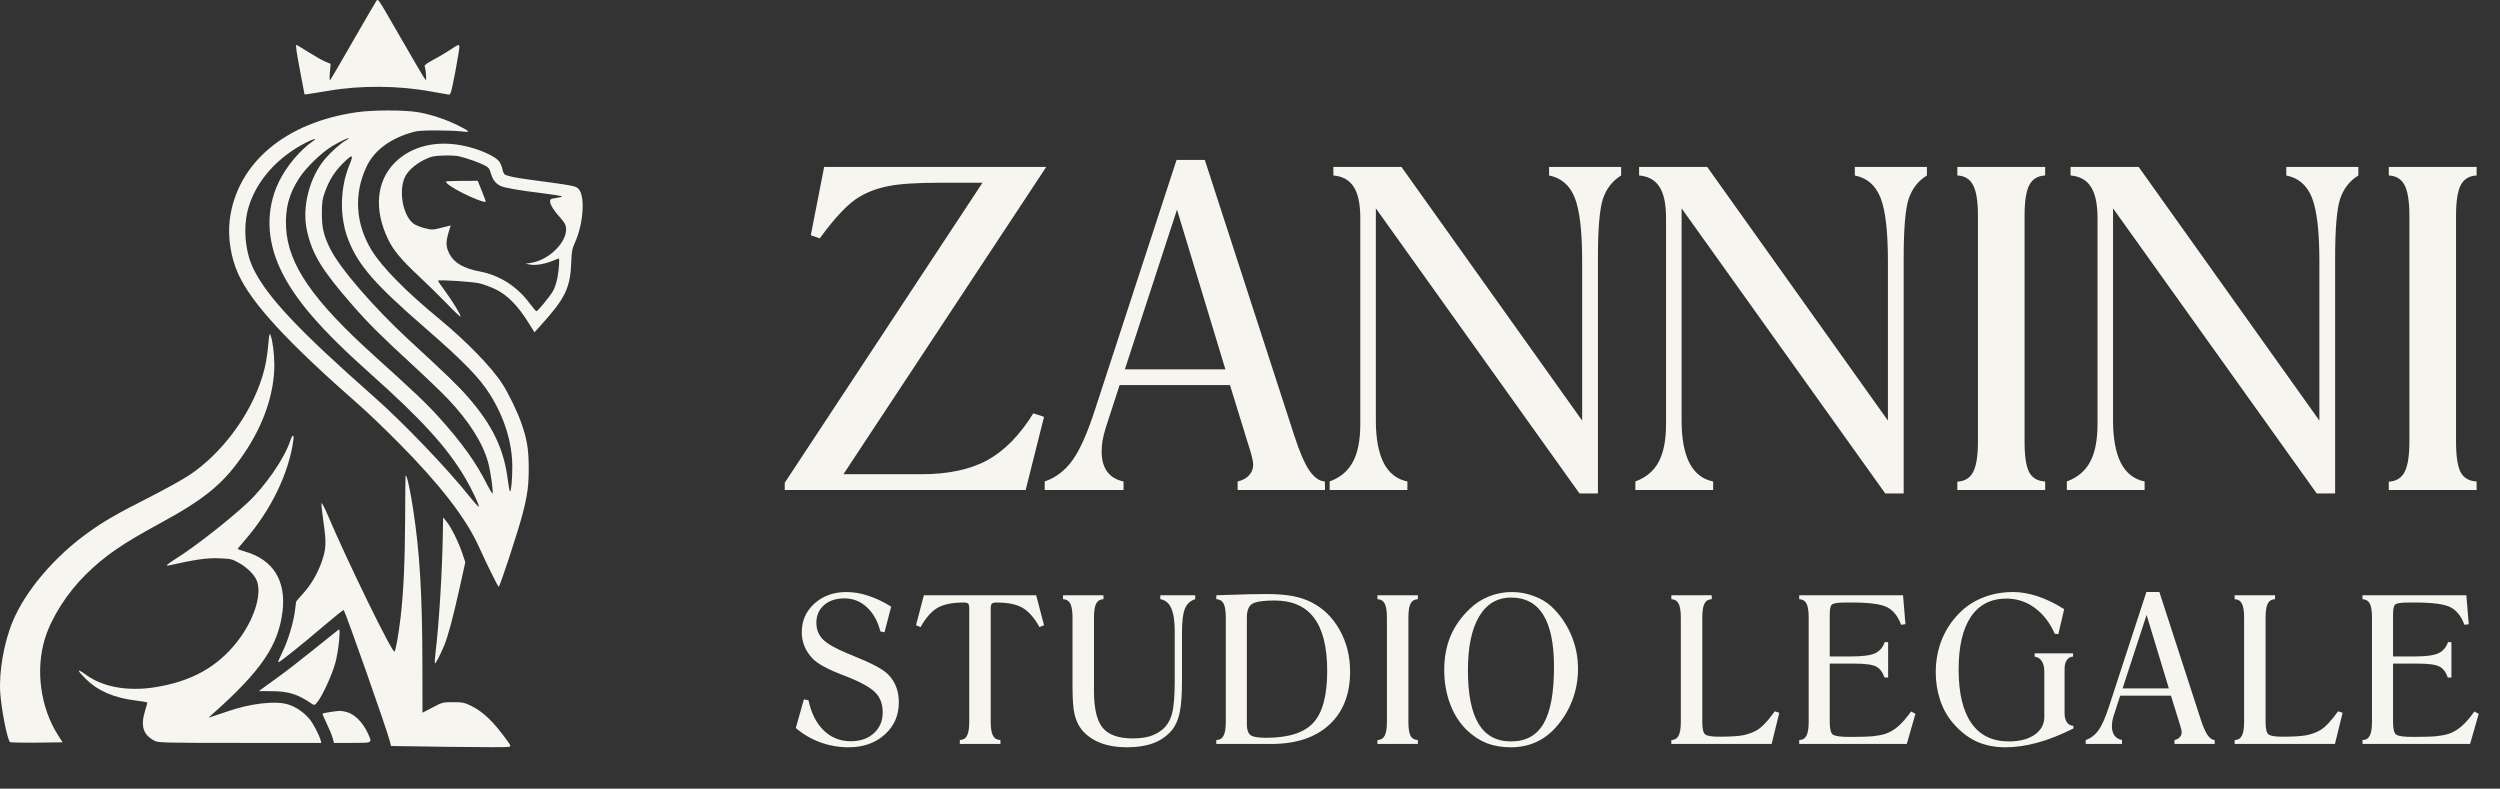
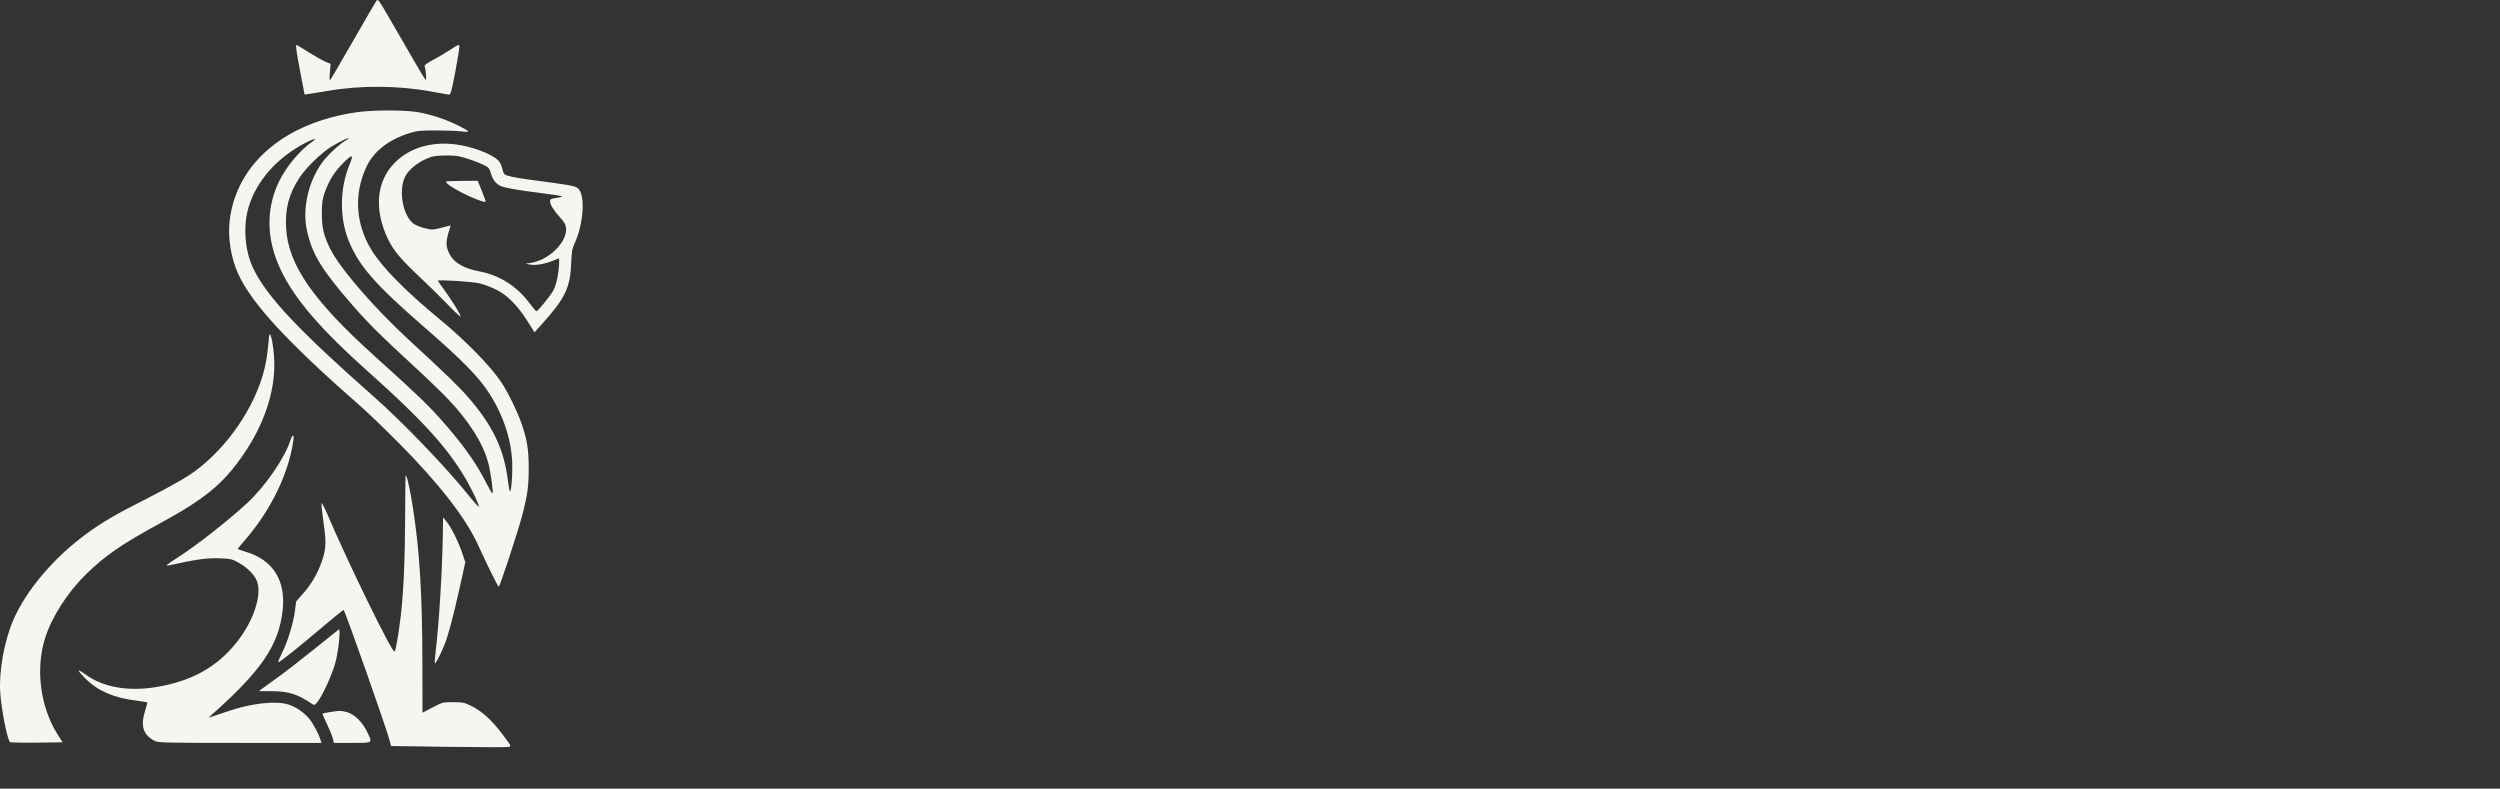
<svg xmlns="http://www.w3.org/2000/svg" width="168" height="53" viewBox="0 0 168 53" fill="none">
  <rect x="0" y="0" width="168" height="53" fill="#333333" stroke="none" />
-   <path d="M53.478 48.923L54.02 46.999L54.325 47.053C54.519 47.934 54.864 48.614 55.361 49.093C55.862 49.571 56.468 49.811 57.177 49.811C57.814 49.811 58.328 49.632 58.721 49.276C59.119 48.914 59.318 48.447 59.318 47.873C59.318 47.331 59.16 46.893 58.843 46.559C58.532 46.22 57.875 45.852 56.872 45.455C56.791 45.423 56.664 45.373 56.493 45.306C55.558 44.944 54.928 44.592 54.602 44.249C54.363 43.996 54.182 43.723 54.06 43.429C53.939 43.131 53.878 42.817 53.878 42.487C53.878 41.715 54.162 41.072 54.731 40.557C55.305 40.042 56.023 39.784 56.886 39.784C57.36 39.784 57.847 39.868 58.349 40.035C58.855 40.198 59.367 40.441 59.887 40.767L59.44 42.487L59.162 42.433C58.981 41.733 58.676 41.189 58.247 40.801C57.823 40.408 57.324 40.211 56.75 40.211C56.176 40.211 55.718 40.362 55.375 40.665C55.032 40.963 54.86 41.358 54.86 41.851C54.86 42.293 55.004 42.664 55.294 42.962C55.583 43.26 56.152 43.583 57.001 43.93C57.091 43.967 57.222 44.021 57.394 44.093C58.563 44.563 59.315 44.962 59.65 45.292C59.902 45.536 60.09 45.816 60.212 46.132C60.338 46.448 60.401 46.805 60.401 47.203C60.401 48.074 60.085 48.795 59.453 49.364C58.821 49.933 58.012 50.217 57.028 50.217C56.368 50.217 55.734 50.107 55.124 49.885C54.519 49.664 53.97 49.343 53.478 48.923ZM64.496 49.994L64.503 49.73C64.729 49.72 64.889 49.623 64.984 49.438C65.083 49.248 65.133 48.939 65.133 48.51V40.895C65.133 40.728 65.11 40.62 65.065 40.57C65.02 40.516 64.918 40.489 64.76 40.489C63.988 40.489 63.396 40.611 62.985 40.855C62.579 41.099 62.204 41.528 61.861 42.142L61.556 42.013L62.084 40.001H69.631L70.16 42.013L69.855 42.142C69.511 41.523 69.137 41.094 68.73 40.855C68.324 40.611 67.737 40.489 66.969 40.489C66.806 40.489 66.7 40.516 66.65 40.57C66.601 40.624 66.576 40.733 66.576 40.895V48.51C66.576 48.944 66.628 49.255 66.732 49.445C66.835 49.63 67 49.725 67.226 49.73L67.233 49.994H64.496ZM72.073 41.505C72.073 41.067 72.023 40.753 71.924 40.563C71.824 40.374 71.662 40.274 71.436 40.265V40.001H74.153V40.265C73.927 40.274 73.764 40.371 73.665 40.557C73.565 40.742 73.516 41.058 73.516 41.505V46.457C73.516 47.618 73.712 48.435 74.105 48.91C74.498 49.384 75.166 49.621 76.11 49.621C76.549 49.621 76.926 49.576 77.242 49.486C77.558 49.391 77.838 49.246 78.082 49.052C78.398 48.795 78.619 48.445 78.746 48.002C78.877 47.555 78.942 46.794 78.942 45.719V42.42C78.942 41.733 78.863 41.216 78.705 40.868C78.552 40.521 78.308 40.32 77.973 40.265V40.001H80.317V40.265C79.992 40.365 79.762 40.577 79.626 40.902C79.495 41.223 79.43 41.751 79.43 42.487V45.733C79.43 46.672 79.38 47.379 79.281 47.853C79.186 48.323 79.028 48.704 78.807 48.998C78.486 49.409 78.07 49.716 77.56 49.919C77.054 50.118 76.438 50.217 75.711 50.217C75.038 50.217 74.442 50.116 73.922 49.912C73.407 49.705 72.994 49.409 72.683 49.025C72.466 48.749 72.31 48.417 72.215 48.029C72.12 47.636 72.073 47.02 72.073 46.18V41.505ZM83.789 48.673C83.789 49.025 83.868 49.264 84.026 49.391C84.184 49.517 84.534 49.58 85.076 49.58C86.584 49.58 87.646 49.242 88.26 48.564C88.879 47.887 89.188 46.726 89.188 45.082C89.188 43.492 88.894 42.307 88.307 41.526C87.725 40.744 86.837 40.353 85.645 40.353C84.882 40.353 84.38 40.43 84.141 40.584C83.906 40.737 83.789 41.044 83.789 41.505V48.673ZM81.736 49.994V49.73C81.962 49.725 82.124 49.628 82.224 49.438C82.323 49.248 82.373 48.939 82.373 48.51V41.505C82.373 41.058 82.323 40.742 82.224 40.557C82.124 40.371 81.962 40.274 81.736 40.265V40.001L83.958 39.933C84.125 39.929 84.29 39.927 84.453 39.927C84.62 39.922 84.828 39.92 85.076 39.92C85.799 39.92 86.392 39.965 86.858 40.055C87.327 40.141 87.752 40.281 88.131 40.475C88.931 40.882 89.563 41.503 90.028 42.338C90.493 43.169 90.726 44.102 90.726 45.136C90.726 46.658 90.258 47.848 89.323 48.706C88.389 49.565 87.09 49.994 85.428 49.994H81.736ZM92.564 49.994V49.736C92.795 49.723 92.957 49.623 93.052 49.438C93.152 49.248 93.201 48.939 93.201 48.51V41.505C93.201 41.067 93.152 40.753 93.052 40.563C92.953 40.374 92.79 40.274 92.564 40.265V40.001H95.281V40.265C95.055 40.274 94.893 40.371 94.793 40.557C94.694 40.742 94.644 41.058 94.644 41.505V48.51C94.644 48.948 94.692 49.26 94.787 49.445C94.886 49.626 95.051 49.72 95.281 49.73V49.994H92.564ZM101.544 49.824C102.537 49.824 103.267 49.422 103.732 48.618C104.197 47.815 104.429 46.548 104.429 44.818C104.429 43.264 104.19 42.099 103.711 41.322C103.233 40.545 102.51 40.157 101.544 40.157C100.618 40.157 99.902 40.581 99.396 41.431C98.895 42.275 98.644 43.479 98.644 45.041C98.644 46.654 98.883 47.855 99.362 48.645C99.841 49.431 100.568 49.824 101.544 49.824ZM101.53 50.217C100.929 50.217 100.392 50.127 99.918 49.946C99.448 49.761 99.01 49.477 98.603 49.093C98.102 48.614 97.718 48.022 97.452 47.318C97.185 46.613 97.052 45.845 97.052 45.014C97.052 44.188 97.19 43.44 97.465 42.772C97.745 42.099 98.172 41.487 98.746 40.936C99.121 40.566 99.554 40.281 100.046 40.083C100.543 39.884 101.06 39.784 101.598 39.784C102.099 39.784 102.587 39.873 103.061 40.049C103.535 40.22 103.937 40.46 104.267 40.767C104.84 41.313 105.279 41.946 105.581 42.664C105.888 43.377 106.042 44.138 106.042 44.947C106.042 45.687 105.913 46.394 105.656 47.067C105.403 47.736 105.032 48.341 104.545 48.883C104.152 49.325 103.7 49.66 103.19 49.885C102.684 50.107 102.131 50.217 101.53 50.217ZM112.314 49.994V49.736C112.544 49.723 112.707 49.623 112.802 49.438C112.901 49.248 112.951 48.939 112.951 48.51V41.505C112.951 41.067 112.901 40.753 112.802 40.563C112.702 40.374 112.54 40.274 112.314 40.265V40.001H115.03V40.265C114.805 40.274 114.642 40.371 114.543 40.557C114.443 40.742 114.394 41.058 114.394 41.505V48.551C114.394 48.984 114.461 49.253 114.597 49.357C114.732 49.456 115.044 49.506 115.532 49.506C116.254 49.506 116.785 49.474 117.124 49.411C117.467 49.343 117.774 49.233 118.045 49.079C118.221 48.98 118.409 48.824 118.607 48.612C118.811 48.399 119.03 48.128 119.264 47.799L119.569 47.9L119.054 49.994H112.314ZM120.907 49.994V49.73C121.132 49.725 121.295 49.628 121.394 49.438C121.494 49.248 121.543 48.939 121.543 48.51V41.505C121.543 41.058 121.494 40.742 121.394 40.557C121.295 40.371 121.132 40.274 120.907 40.265V40.001H127.884L128.047 41.946L127.756 41.986C127.548 41.422 127.241 41.031 126.834 40.814C126.428 40.597 125.631 40.489 124.443 40.489H124.016C123.519 40.489 123.219 40.532 123.115 40.618C123.011 40.699 122.959 40.916 122.959 41.268V44.113H124.402C125.161 44.113 125.694 44.043 126.001 43.903C126.313 43.759 126.53 43.508 126.651 43.151H126.882V45.529H126.638C126.516 45.177 126.333 44.933 126.089 44.798C125.845 44.662 125.348 44.594 124.599 44.594H124.402H122.959V48.551C122.959 48.993 123.032 49.267 123.176 49.37C123.321 49.47 123.698 49.52 124.307 49.52C125.039 49.52 125.561 49.504 125.872 49.472C126.184 49.44 126.457 49.389 126.692 49.316C126.99 49.217 127.277 49.05 127.552 48.815C127.828 48.575 128.119 48.241 128.426 47.812L128.718 47.968L128.135 49.994H120.907ZM136.728 44.127V43.903H139.309V44.127C139.142 44.127 139.004 44.201 138.896 44.35C138.792 44.499 138.74 44.691 138.74 44.926V47.927C138.74 48.185 138.792 48.388 138.896 48.537C139 48.686 139.144 48.765 139.329 48.774L139.336 48.95C138.483 49.38 137.679 49.698 136.924 49.906C136.17 50.113 135.448 50.217 134.757 50.217C134.029 50.217 133.377 50.084 132.799 49.818C132.225 49.547 131.699 49.129 131.22 48.564C130.859 48.144 130.579 47.641 130.38 47.053C130.181 46.462 130.082 45.836 130.082 45.177C130.082 44.364 130.229 43.608 130.522 42.907C130.816 42.207 131.247 41.591 131.816 41.058C132.25 40.651 132.765 40.338 133.361 40.116C133.962 39.895 134.599 39.784 135.271 39.784C135.813 39.784 136.371 39.882 136.945 40.076C137.518 40.265 138.108 40.552 138.713 40.936L138.32 42.609L138.083 42.596C137.753 41.846 137.304 41.264 136.735 40.848C136.166 40.432 135.533 40.225 134.838 40.225C133.795 40.225 132.997 40.631 132.446 41.444C131.895 42.257 131.62 43.438 131.62 44.987C131.62 46.568 131.904 47.769 132.474 48.591C133.047 49.413 133.887 49.824 134.994 49.824C135.712 49.824 136.288 49.675 136.721 49.377C137.159 49.075 137.378 48.675 137.378 48.178V45.136C137.378 44.838 137.322 44.603 137.209 44.432C137.096 44.256 136.936 44.154 136.728 44.127ZM142.638 46.261H145.748L144.25 41.322L142.638 46.261ZM140.159 49.994V49.73C140.502 49.612 140.789 49.393 141.019 49.072C141.254 48.747 141.493 48.203 141.737 47.44L144.237 39.784H145.111L147.875 48.3C148.033 48.792 148.186 49.151 148.336 49.377C148.489 49.603 148.652 49.72 148.823 49.73L148.83 49.994H146.127V49.73C146.272 49.698 146.387 49.637 146.473 49.547C146.563 49.452 146.608 49.341 146.608 49.215C146.608 49.12 146.57 48.948 146.493 48.7C146.47 48.627 146.452 48.571 146.439 48.53L145.89 46.749H142.476L142.042 48.083C142.001 48.219 141.97 48.347 141.947 48.469C141.929 48.591 141.92 48.702 141.92 48.801C141.92 49.059 141.976 49.267 142.089 49.425C142.207 49.583 142.376 49.684 142.597 49.73V49.994H140.159ZM150.167 49.994V49.736C150.398 49.723 150.56 49.623 150.655 49.438C150.755 49.248 150.804 48.939 150.804 48.51V41.505C150.804 41.067 150.755 40.753 150.655 40.563C150.556 40.374 150.393 40.274 150.167 40.265V40.001H152.884V40.265C152.658 40.274 152.496 40.371 152.396 40.557C152.297 40.742 152.247 41.058 152.247 41.505V48.551C152.247 48.984 152.315 49.253 152.45 49.357C152.586 49.456 152.898 49.506 153.385 49.506C154.108 49.506 154.639 49.474 154.977 49.411C155.321 49.343 155.628 49.233 155.899 49.079C156.075 48.98 156.262 48.824 156.461 48.612C156.664 48.399 156.883 48.128 157.118 47.799L157.423 47.9L156.908 49.994H150.167ZM158.76 49.994V49.73C158.986 49.725 159.149 49.628 159.248 49.438C159.347 49.248 159.397 48.939 159.397 48.51V41.505C159.397 41.058 159.347 40.742 159.248 40.557C159.149 40.371 158.986 40.274 158.76 40.265V40.001H165.738L165.901 41.946L165.609 41.986C165.402 41.422 165.094 41.031 164.688 40.814C164.282 40.597 163.484 40.489 162.297 40.489H161.87C161.373 40.489 161.073 40.532 160.969 40.618C160.865 40.699 160.813 40.916 160.813 41.268V44.113H162.256C163.015 44.113 163.548 44.043 163.855 43.903C164.166 43.759 164.383 43.508 164.505 43.151H164.735V45.529H164.492C164.37 45.177 164.187 44.933 163.943 44.798C163.699 44.662 163.202 44.594 162.452 44.594H162.256H160.813V48.551C160.813 48.993 160.885 49.267 161.03 49.37C161.174 49.47 161.551 49.52 162.161 49.52C162.893 49.52 163.414 49.504 163.726 49.472C164.038 49.44 164.311 49.389 164.546 49.316C164.844 49.217 165.131 49.05 165.406 48.815C165.682 48.575 165.973 48.241 166.28 47.812L166.571 47.968L165.989 49.994H158.76Z" fill="#F7F5EF" />
-   <path d="M52.734 32.928V32.442L66.024 12.279H63.228C61.638 12.279 60.475 12.352 59.74 12.5C59.004 12.637 58.346 12.877 57.767 13.221C57.404 13.427 56.997 13.765 56.546 14.236C56.094 14.707 55.609 15.301 55.089 16.017L54.485 15.811L55.383 11.219H70.307L56.678 31.868H61.903C63.718 31.868 65.2 31.554 66.348 30.926C67.496 30.298 68.526 29.249 69.439 27.777L70.16 28.012L68.924 32.928H52.734ZM75.591 24.819H82.346L79.094 14.089L75.591 24.819ZM70.204 32.928V32.354C70.95 32.099 71.573 31.623 72.073 30.926C72.583 30.22 73.103 29.038 73.633 27.379L79.064 10.748H80.963L86.968 29.249C87.311 30.318 87.645 31.098 87.968 31.589C88.302 32.079 88.655 32.334 89.028 32.354L89.043 32.928H83.17V32.354C83.484 32.285 83.734 32.153 83.921 31.957C84.117 31.751 84.215 31.51 84.215 31.235C84.215 31.029 84.132 30.657 83.965 30.117C83.916 29.96 83.877 29.837 83.847 29.749L82.655 25.878H75.237L74.296 28.778C74.207 29.072 74.138 29.352 74.089 29.616C74.05 29.881 74.031 30.122 74.031 30.338C74.031 30.897 74.153 31.348 74.398 31.692C74.654 32.035 75.022 32.256 75.502 32.354V32.928H70.204ZM91.412 28.498V14.663C91.412 13.711 91.265 13.01 90.971 12.559C90.676 12.097 90.22 11.842 89.602 11.793V11.219H94.179L106.321 28.262V17.563C106.321 15.541 106.155 14.114 105.821 13.28C105.487 12.446 104.913 11.95 104.099 11.793V11.219H108.941V11.793C108.362 12.146 107.955 12.666 107.72 13.353C107.494 14.04 107.381 15.37 107.381 17.342V33.163H106.145L92.457 14.001V28.262C92.457 29.469 92.634 30.421 92.987 31.118C93.35 31.805 93.88 32.217 94.577 32.354V32.928H89.352V32.354C90.068 32.089 90.588 31.652 90.912 31.044C91.246 30.426 91.412 29.577 91.412 28.498ZM111.958 28.498V14.663C111.958 13.711 111.811 13.01 111.517 12.559C111.223 12.097 110.766 11.842 110.148 11.793V11.219H114.725L126.868 28.262V17.563C126.868 15.541 126.701 14.114 126.367 13.28C126.034 12.446 125.46 11.95 124.645 11.793V11.219H129.487V11.793C128.908 12.146 128.501 12.666 128.266 13.353C128.04 14.04 127.927 15.37 127.927 17.342V33.163H126.691L113.003 14.001V28.262C113.003 29.469 113.18 30.421 113.533 31.118C113.896 31.805 114.426 32.217 115.123 32.354V32.928H109.898V32.354C110.614 32.089 111.134 31.652 111.458 31.044C111.792 30.426 111.958 29.577 111.958 28.498ZM131.533 32.928V32.369C132.034 32.339 132.387 32.123 132.593 31.721C132.809 31.309 132.917 30.637 132.917 29.705V14.487C132.917 13.535 132.809 12.853 132.593 12.441C132.377 12.029 132.024 11.813 131.533 11.793V11.219H137.435V11.793C136.944 11.813 136.591 12.024 136.375 12.426C136.159 12.828 136.051 13.515 136.051 14.487V29.705C136.051 30.657 136.155 31.334 136.361 31.736C136.576 32.128 136.935 32.334 137.435 32.354V32.928H131.533ZM140.953 28.498V14.663C140.953 13.711 140.805 13.01 140.511 12.559C140.217 12.097 139.76 11.842 139.142 11.793V11.219H143.719L155.862 28.262V17.563C155.862 15.541 155.695 14.114 155.361 13.28C155.028 12.446 154.454 11.95 153.639 11.793V11.219H158.481V11.793C157.903 12.146 157.495 12.666 157.26 13.353C157.034 14.04 156.921 15.37 156.921 17.342V33.163H155.685L141.997 14.001V28.262C141.997 29.469 142.174 30.421 142.527 31.118C142.89 31.805 143.42 32.217 144.117 32.354V32.928H138.892V32.354C139.608 32.089 140.128 31.652 140.452 31.044C140.786 30.426 140.953 29.577 140.953 28.498ZM160.527 32.928V32.369C161.028 32.339 161.381 32.123 161.587 31.721C161.803 31.309 161.911 30.637 161.911 29.705V14.487C161.911 13.535 161.803 12.853 161.587 12.441C161.371 12.029 161.018 11.813 160.527 11.793V11.219H166.429V11.793C165.938 11.813 165.585 12.024 165.369 12.426C165.154 12.828 165.046 13.515 165.046 14.487V29.705C165.046 30.657 165.149 31.334 165.355 31.736C165.571 32.128 165.929 32.334 166.429 32.354V32.928H160.527Z" fill="#F7F5EF" />
  <path fill-rule="evenodd" clip-rule="evenodd" d="M26.046 1.017C27.844 4.137 28.525 5.299 28.598 5.37C28.676 5.444 28.622 4.672 28.533 4.439C28.51 4.379 28.73 4.22 29.107 4.023C29.442 3.847 29.973 3.535 30.285 3.328C30.813 2.978 30.853 2.964 30.87 3.12C30.88 3.211 30.756 3.981 30.595 4.83C30.331 6.214 30.285 6.371 30.153 6.357C30.072 6.349 29.539 6.256 28.968 6.15C26.765 5.742 24.209 5.727 22.025 6.108C21.552 6.191 21.008 6.279 20.816 6.305L20.467 6.351L20.182 4.858C19.916 3.467 19.853 3.017 19.926 3.017C19.942 3.017 20.314 3.242 20.752 3.518C21.191 3.793 21.7 4.08 21.884 4.154L22.218 4.289L22.167 4.868C22.134 5.25 22.143 5.42 22.193 5.37C22.235 5.327 22.926 4.147 23.729 2.746C24.532 1.346 25.238 0.134 25.297 0.052C25.397 -0.085 25.453 -0.012 26.046 1.017ZM28.046 7.532C28.869 7.662 29.969 8.022 30.77 8.424C31.624 8.852 31.655 8.907 31.006 8.829C30.71 8.793 29.931 8.765 29.276 8.765C28.239 8.766 28.009 8.79 27.508 8.948C26.109 9.39 25.114 10.168 24.628 11.204C23.771 13.027 23.887 15.019 24.953 16.782C25.647 17.932 27.233 19.546 29.499 21.413C31.356 22.943 33.057 24.695 33.771 25.816C34.184 26.463 34.766 27.665 35.028 28.411C35.414 29.508 35.525 30.168 35.529 31.407C35.534 32.632 35.455 33.229 35.11 34.57C34.836 35.636 33.59 39.431 33.515 39.431C33.463 39.431 32.717 37.925 32.163 36.701C31.307 34.811 29.556 32.551 26.777 29.747C25.889 28.852 24.73 27.74 24.202 27.277C19.314 22.993 16.921 20.403 16.011 18.413C15.516 17.331 15.295 15.934 15.437 14.788C15.909 10.969 19.182 8.207 24.031 7.534C25.084 7.388 27.127 7.387 28.046 7.532ZM23.433 9.301C23.433 9.322 23.338 9.389 23.221 9.45C22.912 9.614 22.247 10.204 21.856 10.663C20.791 11.916 20.28 13.918 20.625 15.483C20.981 17.094 21.606 18.119 23.683 20.503C24.742 21.718 25.6 22.572 27.738 24.538C28.647 25.374 29.717 26.402 30.115 26.823C31.529 28.319 32.446 29.769 32.802 31.075C32.968 31.68 33.166 33.084 33.096 33.154C33.072 33.178 32.909 32.911 32.733 32.561C31.992 31.081 31.069 29.791 29.515 28.06C28.687 27.139 27.853 26.345 25.163 23.921C21.022 20.189 19.357 17.776 19.226 15.316C19.155 14.002 19.416 13.026 20.126 11.94C20.581 11.243 21.628 10.234 22.323 9.821C22.865 9.499 23.433 9.233 23.433 9.301ZM21.047 9.472C20.173 10.068 19.229 11.195 18.732 12.236C17.862 14.057 17.903 16.096 18.85 18.101C19.79 20.093 21.544 22.131 24.855 25.081C28.336 28.181 30.078 30.097 31.273 32.14C31.723 32.908 32.213 33.943 32.178 34.048C32.166 34.086 31.899 33.794 31.584 33.4C30.056 31.485 27.107 28.407 25.128 26.663C20.067 22.201 17.947 19.948 17.026 18.054C16.454 16.876 16.322 15.207 16.701 13.933C17.231 12.149 18.641 10.561 20.569 9.578C21.065 9.325 21.359 9.26 21.047 9.472ZM31.006 9.765C32.138 9.975 33.338 10.503 33.577 10.897C33.656 11.028 33.742 11.249 33.768 11.389C33.794 11.528 33.858 11.675 33.91 11.715C34.051 11.826 34.586 11.938 35.657 12.082C38.546 12.469 38.678 12.494 38.874 12.69C39.333 13.15 39.212 15.02 38.643 16.285C38.449 16.715 38.413 16.902 38.389 17.597C38.329 19.345 37.994 20.04 36.332 21.873L35.918 22.33L35.461 21.603C34.783 20.524 34.08 19.818 33.317 19.448C32.976 19.282 32.472 19.096 32.197 19.035C31.69 18.922 29.43 18.782 29.43 18.864C29.43 18.888 29.628 19.178 29.872 19.508C30.407 20.233 31.004 21.213 30.945 21.271C30.922 21.294 30.511 20.907 30.032 20.409C29.553 19.912 28.711 19.086 28.161 18.573C26.973 17.465 26.439 16.827 26.08 16.083C25.116 14.088 25.288 12.168 26.54 10.922C27.617 9.85 29.222 9.434 31.006 9.765ZM30.852 10.504C31.394 10.638 32.148 10.902 32.518 11.088C32.84 11.249 32.889 11.31 32.996 11.678C33.112 12.077 33.304 12.328 33.62 12.487C33.876 12.618 34.851 12.79 36.365 12.974C37.156 13.07 37.788 13.172 37.77 13.203C37.751 13.232 37.562 13.28 37.35 13.308C37.012 13.353 36.964 13.382 36.964 13.539C36.964 13.742 37.241 14.188 37.616 14.589C37.755 14.737 37.907 14.935 37.954 15.027C38.408 15.918 37.083 17.449 35.669 17.668L35.311 17.724L35.634 17.782C36.002 17.85 36.658 17.735 37.175 17.512C37.362 17.432 37.529 17.366 37.547 17.366C37.613 17.366 37.57 18.043 37.467 18.622C37.408 18.955 37.275 19.367 37.168 19.548C36.935 19.943 36.14 20.915 36.05 20.915C36.014 20.915 35.807 20.674 35.589 20.38C34.746 19.243 33.566 18.49 32.236 18.242C31.164 18.042 30.505 17.658 30.202 17.058C29.936 16.53 29.941 16.244 30.236 15.311L30.288 15.147L29.669 15.304C29.076 15.454 29.029 15.456 28.536 15.334C28.253 15.264 27.914 15.124 27.782 15.023C27.024 14.442 26.749 12.636 27.285 11.761C27.52 11.377 28.022 10.966 28.566 10.71C28.995 10.509 29.171 10.472 29.805 10.452C30.212 10.439 30.683 10.463 30.852 10.504ZM23.493 11.054C22.833 12.632 22.805 14.608 23.42 16.15C24.1 17.855 25.196 19.107 28.584 22.05C31.12 24.253 32.205 25.365 32.914 26.489C33.895 28.041 34.427 29.757 34.427 31.367C34.427 32.2 34.351 33.027 34.274 33.027C34.245 33.027 34.181 32.704 34.133 32.309C33.872 30.18 33.109 28.584 31.434 26.666C30.783 25.922 30.041 25.204 27.469 22.833C25.135 20.68 22.859 18.05 22.207 16.749C21.756 15.851 21.627 15.317 21.629 14.357C21.63 13.594 21.659 13.392 21.834 12.904C22.121 12.109 22.471 11.549 23.034 10.986C23.684 10.335 23.788 10.351 23.493 11.054ZM32.383 12.84C32.537 13.219 32.651 13.542 32.636 13.557C32.569 13.624 31.784 13.327 31.081 12.968C30.393 12.617 29.967 12.324 29.968 12.203C29.968 12.179 30.449 12.157 31.036 12.155L32.103 12.15L32.383 12.84ZM18.183 22.537C18.316 22.854 18.436 23.79 18.435 24.517C18.434 26.421 17.735 28.493 16.443 30.416C15.064 32.469 13.83 33.497 10.709 35.192C8.179 36.566 7.05 37.346 5.764 38.609C4.524 39.827 3.462 41.489 3.024 42.9C2.373 44.994 2.711 47.528 3.887 49.383L4.205 49.884L2.465 49.905C1.508 49.917 0.7 49.899 0.67 49.867C0.485 49.669 0.1 47.722 0.017 46.567C-0.084 45.157 0.27 43.146 0.869 41.724C1.729 39.684 3.665 37.407 5.912 35.796C7.001 35.015 7.823 34.54 9.956 33.46C11.011 32.926 12.252 32.239 12.713 31.933C14.899 30.485 16.826 27.894 17.619 25.339C17.845 24.61 17.955 24.009 18.04 23.037C18.092 22.444 18.113 22.371 18.183 22.537ZM19.711 29.603C19.407 31.804 18.2 34.293 16.477 36.275C16.203 36.589 15.978 36.864 15.977 36.886C15.976 36.907 16.207 36.992 16.489 37.073C18.353 37.608 19.238 39.03 18.986 41.083C18.704 43.387 17.556 45.072 14.284 47.982L14.015 48.221L14.246 48.156C14.373 48.12 14.823 47.968 15.246 47.82C16.836 47.261 18.557 47.067 19.402 47.35C19.91 47.52 20.433 47.881 20.784 48.303C21.052 48.624 21.428 49.338 21.548 49.749L21.598 49.923H16.131C11.248 49.923 10.637 49.91 10.417 49.798C9.622 49.395 9.43 48.81 9.748 47.763C9.832 47.487 9.901 47.241 9.901 47.215C9.902 47.19 9.552 47.127 9.123 47.075C7.664 46.897 6.585 46.433 5.77 45.631C5.506 45.371 5.289 45.119 5.289 45.072C5.289 45.025 5.498 45.14 5.752 45.328C6.895 46.172 8.58 46.478 10.44 46.179C12.853 45.791 14.577 44.839 15.908 43.16C17.058 41.711 17.634 39.931 17.252 39.012C17.082 38.606 16.614 38.14 16.065 37.832C15.587 37.563 15.519 37.548 14.712 37.517C13.903 37.486 13.13 37.596 11.344 37.997C11.07 38.059 11.226 37.916 11.881 37.504C13.113 36.728 15.321 35.002 16.619 33.8C17.811 32.696 19.128 30.787 19.507 29.615C19.652 29.165 19.773 29.158 19.711 29.603ZM27.304 32.006C27.397 32.157 27.593 33.105 27.77 34.262C28.206 37.11 28.375 39.935 28.385 44.531L28.392 47.895L29.071 47.54C29.736 47.191 29.765 47.184 30.455 47.187C31.087 47.189 31.211 47.214 31.659 47.433C32.483 47.836 33.19 48.52 34.111 49.808C34.323 50.103 34.334 50.144 34.214 50.19C34.141 50.219 32.325 50.217 30.179 50.187L26.277 50.131L26.198 49.815C26.008 49.051 23.216 41.116 23.095 40.995C23.074 40.974 22.51 41.423 21.842 41.992C20.188 43.402 18.747 44.552 18.697 44.502C18.675 44.48 18.796 44.184 18.966 43.844C19.331 43.115 19.7 41.919 19.814 41.091C19.86 40.766 19.896 40.476 19.896 40.447C19.896 40.419 20.089 40.187 20.325 39.932C20.869 39.345 21.325 38.581 21.605 37.788C21.918 36.899 21.94 36.492 21.744 35.131C21.652 34.485 21.588 33.895 21.602 33.82C21.616 33.746 21.798 34.084 22.005 34.571C23.36 37.759 26.354 43.885 26.509 43.789C26.589 43.739 26.787 42.622 26.926 41.437C27.118 39.794 27.213 37.688 27.226 34.76C27.233 33.213 27.245 31.948 27.253 31.948C27.261 31.947 27.284 31.974 27.304 32.006ZM30.016 35.061C30.321 35.432 30.822 36.444 31.073 37.197L31.268 37.78L30.929 39.319C30.47 41.4 30.108 42.763 29.854 43.365C29.552 44.083 29.272 44.622 29.226 44.575C29.204 44.553 29.223 44.229 29.268 43.854C29.505 41.89 29.718 38.408 29.759 35.846L29.776 34.768L30.016 35.061ZM22.791 42.997C22.762 43.408 22.652 44.084 22.546 44.5C22.347 45.276 21.675 46.755 21.326 47.184C21.163 47.383 21.117 47.402 20.997 47.32C20.024 46.651 19.4 46.453 18.255 46.447L17.398 46.443L17.59 46.297C17.696 46.217 18.18 45.867 18.666 45.519C19.153 45.171 20.221 44.345 21.039 43.682C21.858 43.02 22.599 42.427 22.686 42.364C22.842 42.25 22.843 42.254 22.791 42.997ZM23.252 47.836C23.82 47.972 24.384 48.534 24.738 49.315C25.021 49.942 25.055 49.923 23.666 49.923H22.439L22.355 49.595C22.308 49.415 22.129 48.979 21.957 48.628C21.786 48.276 21.659 47.974 21.676 47.957C21.72 47.913 22.674 47.763 22.856 47.771C22.941 47.775 23.119 47.805 23.252 47.836Z" fill="#F7F5EF" />
</svg>